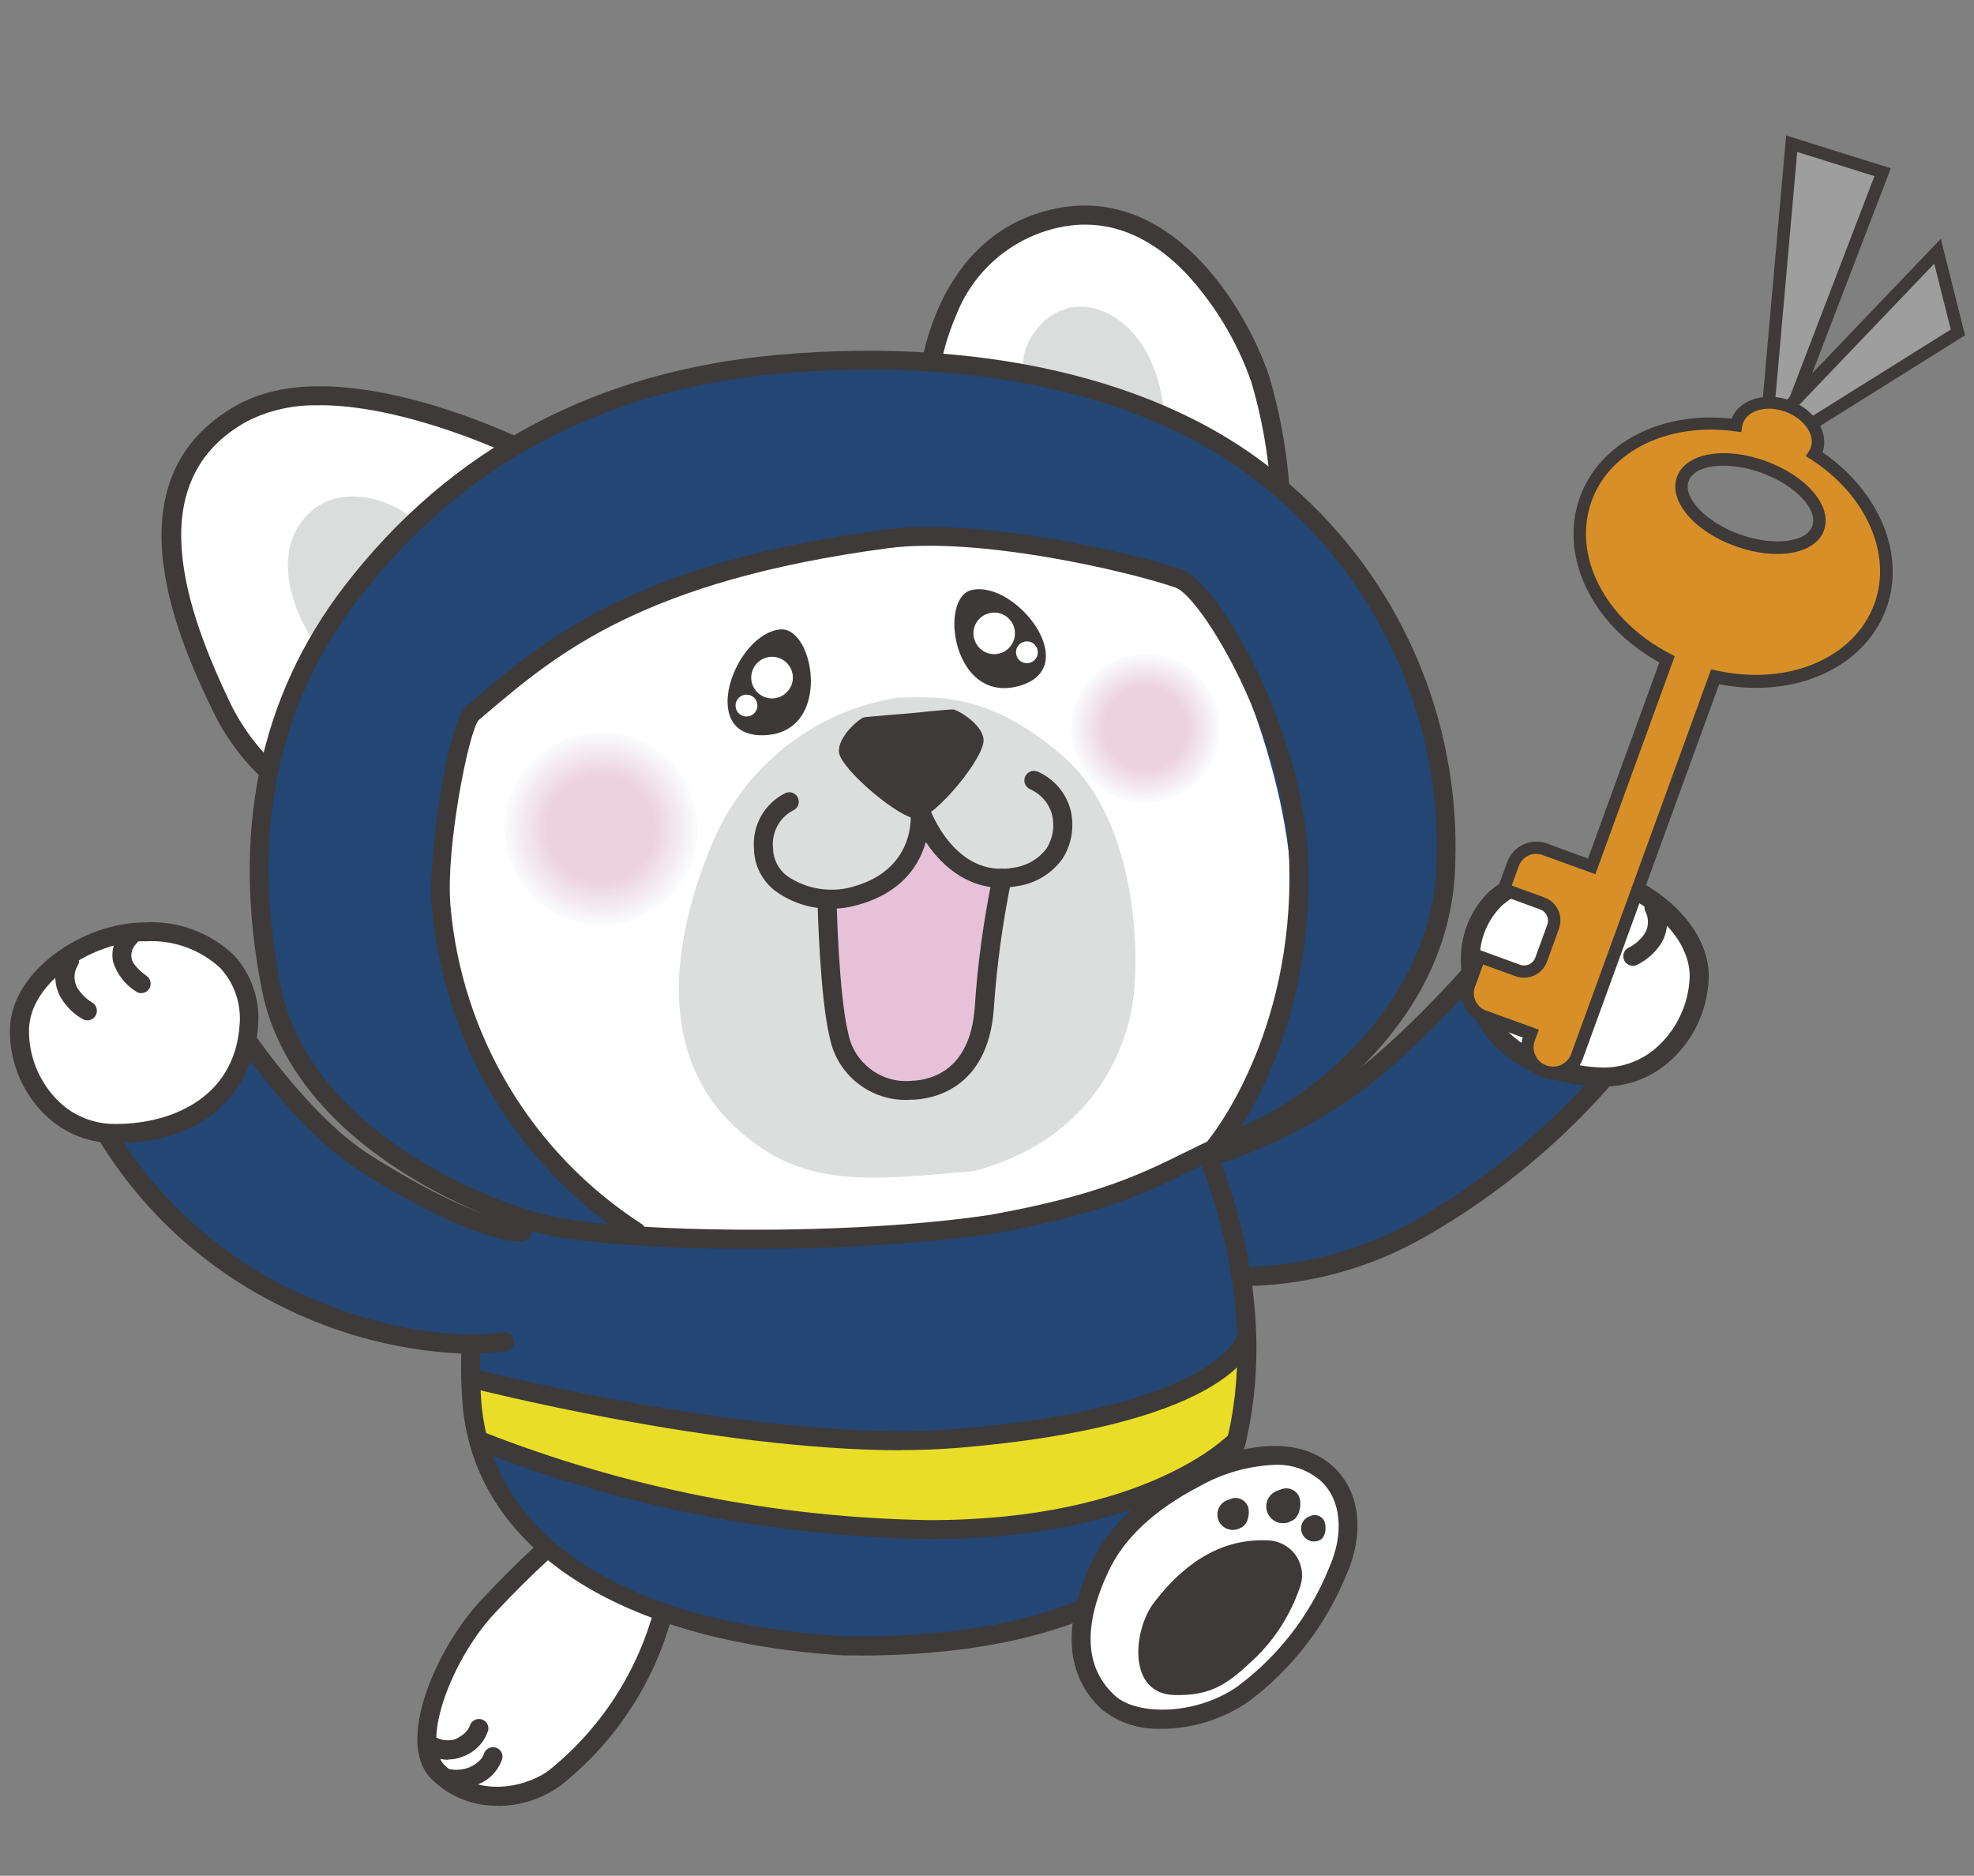
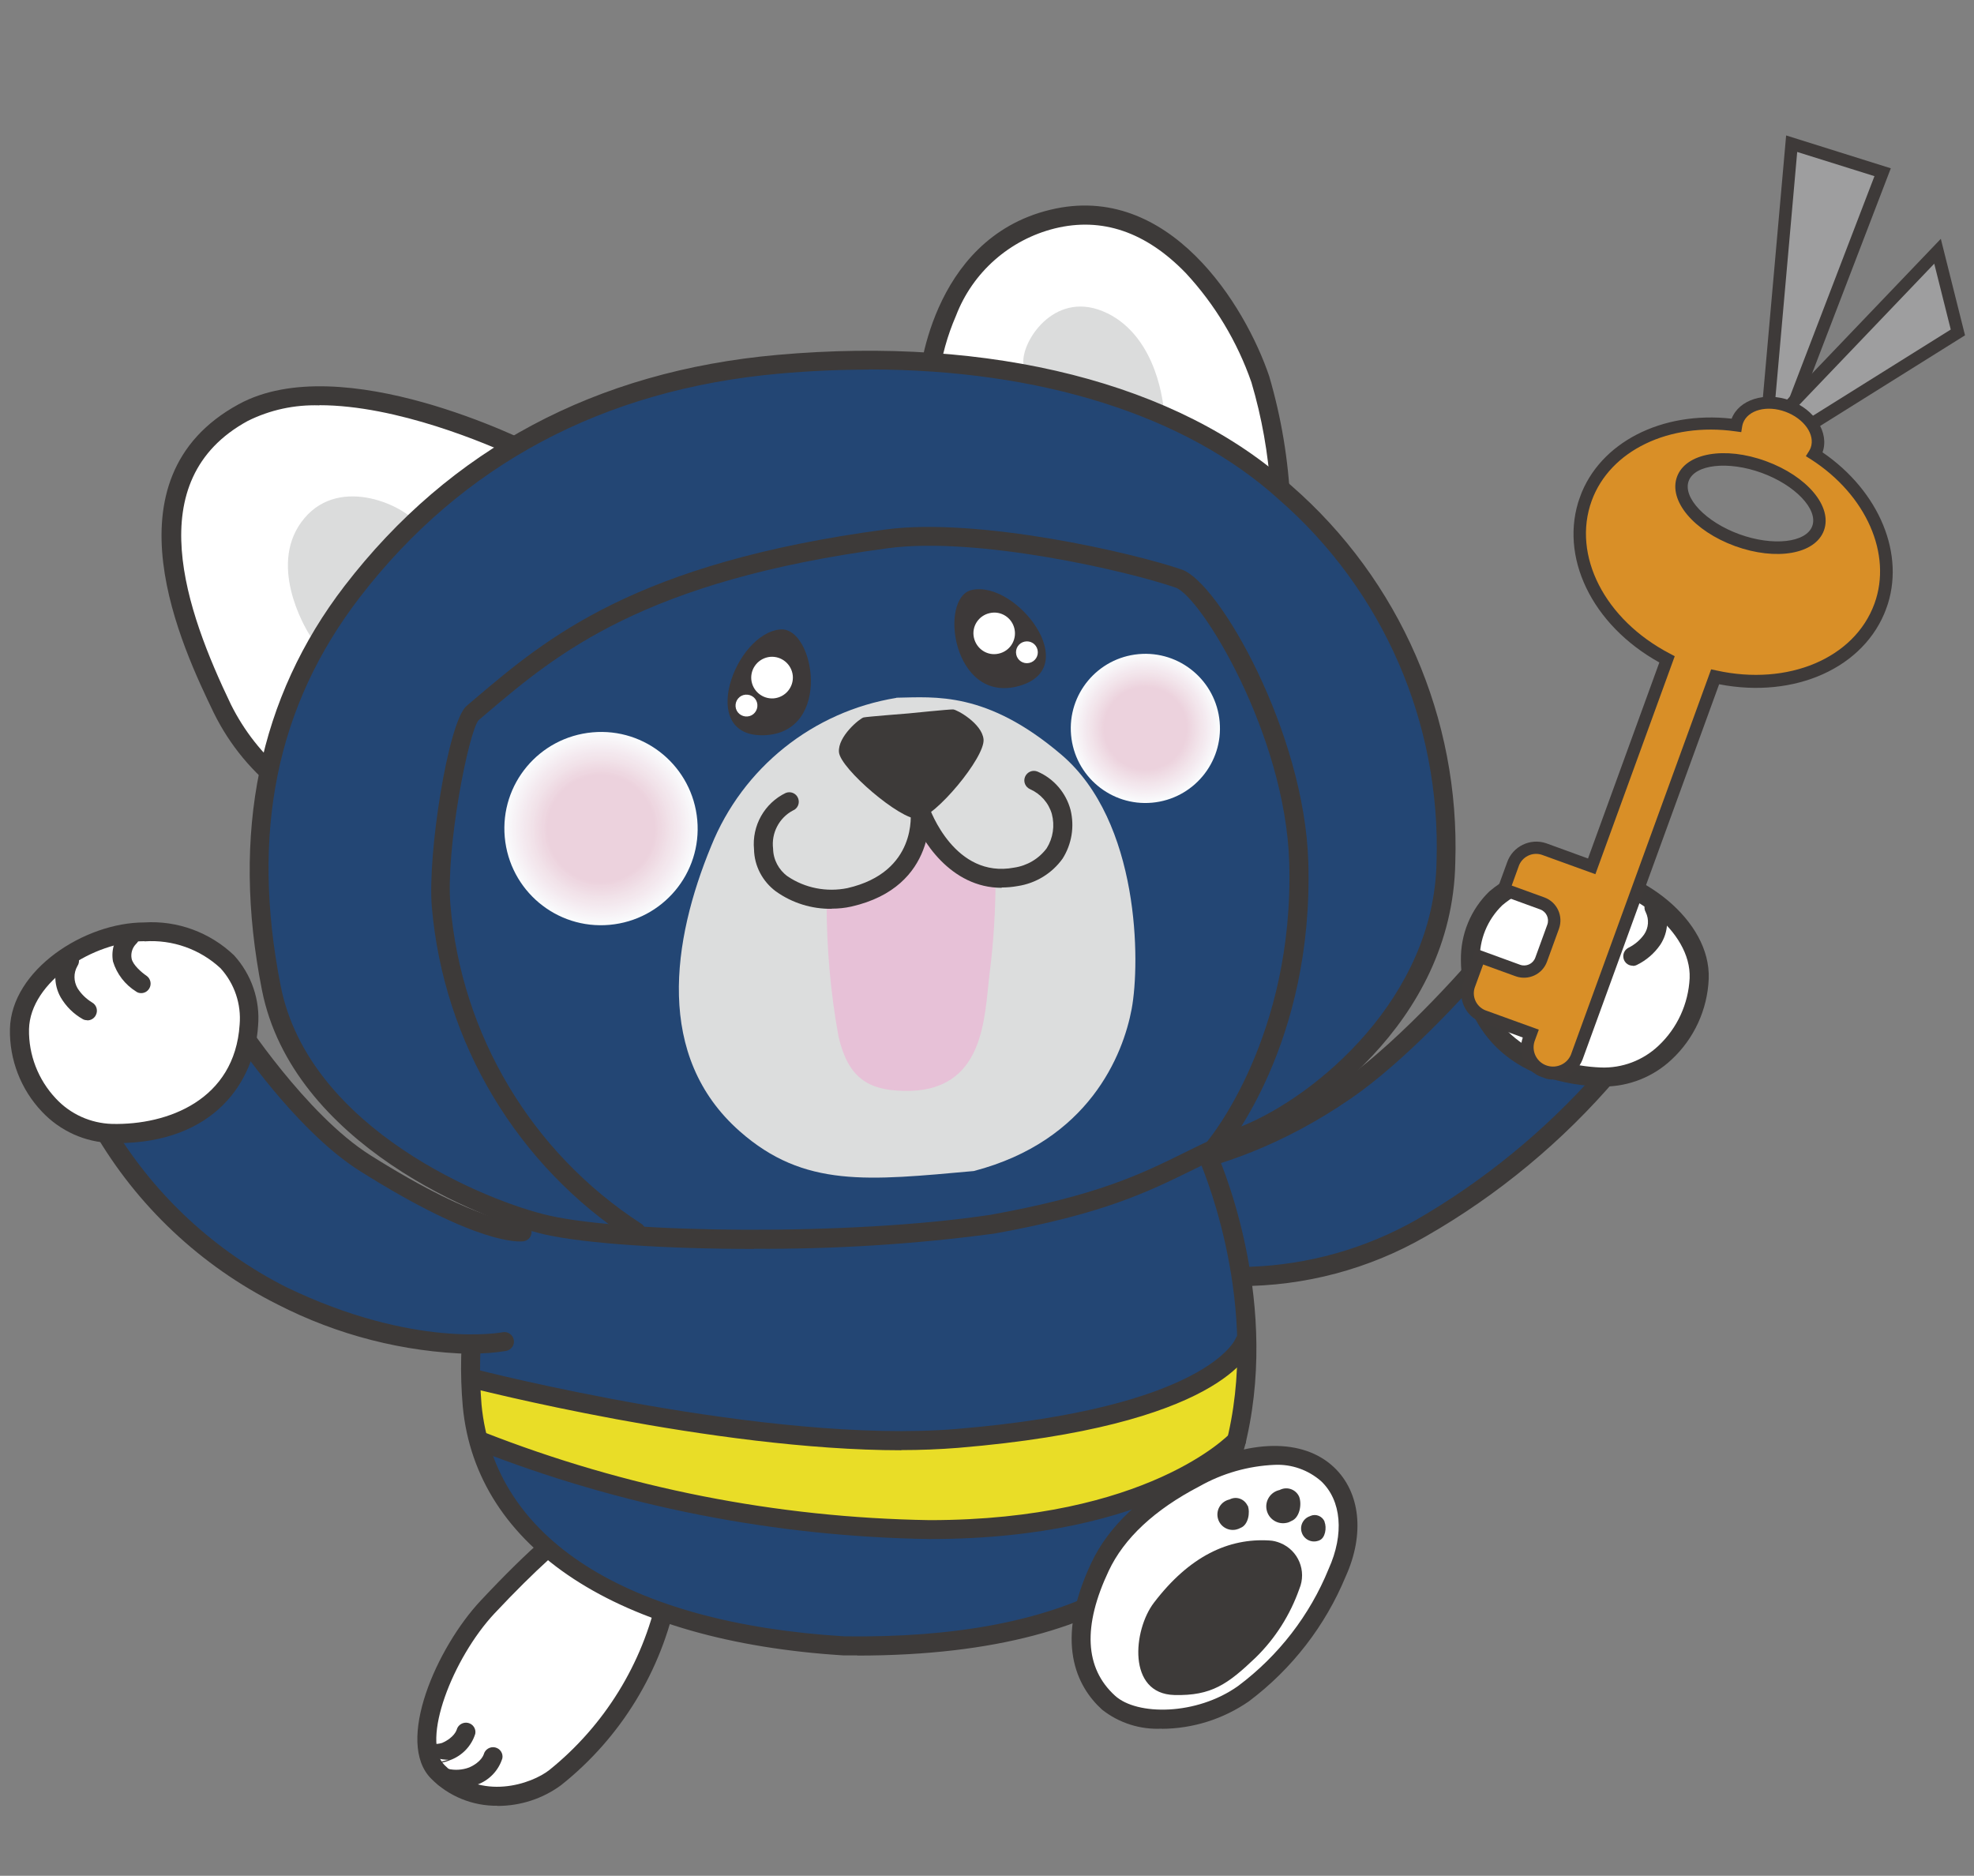
<svg xmlns="http://www.w3.org/2000/svg" id="_グループ_14007" version="1.1" viewBox="0 0 123.15 117.03">
  <rect x="0" y="0" width="123.15" height="117.03" fill="#808080" stroke="none" />
  <defs>
    <style>
      .st0 {
        fill: #3d3939;
      }

      .st1 {
        fill: none;
      }

      .st2 {
        fill: #f5edf2;
      }

      .st3 {
        fill: #f2e4ea;
      }

      .st4 {
        fill: #e7c1d7;
      }

      .st5 {
        fill: #f4ebf0;
      }

      .st6 {
        fill: #3d3a39;
      }

      .st7 {
        fill: #f9f9fb;
      }

      .st8 {
        fill: #f7f2f6;
      }

      .st9 {
        fill: #f4e9ef;
      }

      .st10 {
        fill: #f2e3ea;
      }

      .st11 {
        fill: #f8f5f8;
      }

      .st12 {
        fill: #ecd2dd;
      }

      .st13 {
        fill: #f0dde5;
      }

      .st14 {
        fill: #234674;
      }

      .st15 {
        fill: #fafbfc;
      }

      .st16 {
        fill: #f6f0f4;
      }

      .st17 {
        fill: #9e9e9f;
      }

      .st18 {
        fill: #efdce4;
      }

      .st19 {
        fill: #edd4de;
      }

      .st20 {
        fill: #f3e6ec;
      }

      .st21 {
        fill: #3e3a39;
      }

      .st22 {
        fill: #f6f1f5;
      }

      .st23 {
        fill: #edd6e0;
      }

      .st24 {
        fill: #edd5df;
      }

      .st25 {
        fill: #f9fafc;
      }

      .st26 {
        fill: #eed7e1;
      }

      .st27 {
        clip-path: url(#clippath-1);
      }

      .st28 {
        fill: #dbdcdc;
      }

      .st29 {
        fill: #f7f4f7;
      }

      .st30 {
        fill: #fff;
      }

      .st31 {
        fill: #dcdddd;
      }

      .st32 {
        fill: #f9f8fa;
      }

      .st33 {
        fill: #f4eaf0;
      }

      .st34 {
        fill: #efdae3;
      }

      .st35 {
        fill: #f6eff3;
      }

      .st36 {
        fill: #f1e2e9;
      }

      .st37 {
        fill: #eed9e2;
      }

      .st38 {
        fill: #efdbe4;
      }

      .st39 {
        fill: #f0dee6;
      }

      .st40 {
        fill: #f5ecf1;
      }

      .st41 {
        fill: #f1e1e8;
      }

      .st42 {
        fill: #f1e0e7;
      }

      .st43 {
        fill: #f3e8ee;
      }

      .st44 {
        fill: #f7f3f6;
      }

      .st45 {
        fill: #eed8e1;
      }

      .st46 {
        fill: #f0dfe7;
      }

      .st47 {
        fill: #f5eef3;
      }

      .st48 {
        fill: #ecd3de;
      }

      .st49 {
        fill: #f3e7ed;
      }

      .st50 {
        fill: #d98f27;
      }

      .st51 {
        fill: #f8f7f9;
      }

      .st52 {
        fill: #fafcfd;
      }

      .st53 {
        fill: #f8f6f9;
      }

      .st54 {
        fill: #e9dd27;
      }

      .st55 {
        clip-path: url(#clippath);
      }

      .st56 {
        fill: #f2e5eb;
      }
    </style>
    <clipPath id="clippath">
      <rect class="st1" x=".63" y="12.83" width="105.97" height="99.84" />
    </clipPath>
    <clipPath id="clippath-1">
      <rect class="st1" x="76.23" y="28.51" width="60.73" height="20.33" transform="translate(33.8 125.61) rotate(-70)" />
    </clipPath>
  </defs>
  <g id="_グループ_13994" data-name="グループ_13994">
    <g id="_グループ_9491" data-name="グループ_9491">
      <g class="st55">
        <g id="_グループ_9490" data-name="グループ_9490">
          <path id="_パス_17245" data-name="パス_17245" class="st14" d="M67.97,73.17s7.44.76,15.98-5.11c4.09-2.81,8.76-8.35,8.76-8.35l7.74,7.14c-3.35,3.91-7.34,7.22-11.81,9.78-6.57,3.75-14.55,4.03-21.37.77" />
          <path id="_パス_17246" data-name="パス_17246" class="st6" d="M77.32,80.24c-3.58.02-7.12-.77-10.35-2.31-.28-.16-.38-.53-.22-.81.16-.27.5-.37.78-.23,6.65,3.13,14.4,2.84,20.8-.77,4.23-2.44,8.04-5.56,11.28-9.22l-6.87-6.34c-1.23,1.41-5.02,5.61-8.47,7.98-8.62,5.93-16.06,5.25-16.37,5.21-.33-.03-.56-.32-.53-.65.03-.33.32-.56.65-.53h0c.07,0,7.34.66,15.58-5.01,3.97-2.73,8.59-8.19,8.64-8.24.1-.12.25-.2.42-.21.16,0,.32.05.44.16l7.74,7.14c.23.21.26.56.06.81-3.39,3.98-7.44,7.34-11.97,9.93-3.53,2.03-7.53,3.09-11.61,3.09" />
          <path id="_パス_17247" data-name="パス_17247" class="st30" d="M98.6,54.51c3.6.22,7.53,3.3,7.4,6.54s-2.72,6.28-6.15,6.14c-4.02-.16-8.11-2.36-8.12-7.27,0-2.82,1.97-5.71,6.87-5.41" />
          <path id="_パス_17248" data-name="パス_17248" class="st6" d="M100.07,67.79c-.08,0-.16,0-.24,0-6.41-.26-8.68-4.4-8.69-7.87-.03-1.62.61-3.18,1.78-4.31,1.59-1.34,3.66-1.95,5.72-1.7,3.72.23,8.1,3.48,7.96,7.16-.08,1.92-.91,3.73-2.32,5.04-1.14,1.07-2.64,1.67-4.21,1.68M97.91,55.08c-1.52-.09-3.02.41-4.19,1.4-.93.9-1.44,2.15-1.4,3.44,0,4.7,4.07,6.54,7.55,6.68,1.33.05,2.63-.44,3.6-1.36,1.17-1.1,1.86-2.61,1.94-4.21.12-2.96-3.67-5.73-6.84-5.93-.22-.01-.44-.02-.65-.02" />
          <path id="_パス_17249" data-name="パス_17249" class="st30" d="M99.5,54.88c.37.4.51.95.37,1.48-.18.77-1.27,1.39-1.27,1.39" />
          <path id="_パス_17250" data-name="パス_17250" class="st6" d="M98.61,58.35c-.33,0-.59-.27-.59-.59,0-.21.11-.41.3-.52.28-.16.89-.62.98-1.01.09-.32,0-.67-.21-.92-.23-.23-.23-.6,0-.83.22-.23.59-.24.83-.02.52.54.73,1.31.54,2.04-.29.76-.84,1.39-1.55,1.77-.09.05-.19.08-.29.08" />
          <path id="_パス_17251" data-name="パス_17251" class="st30" d="M103.17,56.61c.34.64.3,1.41-.11,2.01-.31.44-.72.8-1.21,1.04" />
          <path id="_パス_17252" data-name="パス_17252" class="st6" d="M101.86,60.25c-.33,0-.59-.26-.59-.59,0-.23.13-.44.34-.54.38-.19.71-.47.96-.82.28-.41.32-.94.1-1.39-.16-.28-.07-.64.21-.81.28-.17.64-.08.81.2.46.83.41,1.85-.11,2.64-.37.54-.87.97-1.46,1.26-.08.04-.16.06-.25.06" />
          <path id="_パス_17253" data-name="パス_17253" class="st30" d="M34.65,110.9c-1.48,1.18-4.91,2.06-7.33-.35-1.87-1.87.37-7.37,3.1-10.29s6.92-6.99,8.61-6.33,2.6,5.56,2.6,5.56c-.93,4.5-3.4,8.54-7,11.41" />
          <path id="_パス_17254" data-name="パス_17254" class="st6" d="M31.04,112.66c-1.55.02-3.05-.59-4.14-1.69-2.27-2.27.35-8.19,3.09-11.11,6.2-6.62,8.26-6.87,9.26-6.48,1.91.73,2.81,5.13,2.97,6,.01.06.01.13,0,.2-.94,4.66-3.49,8.83-7.21,11.79h0c-1.15.85-2.54,1.3-3.97,1.3M38.63,94.45c-.6,0-2.53.62-7.78,6.21-2.6,2.78-4.62,7.96-3.12,9.46,2.29,2.29,5.45,1.17,6.54.31,3.44-2.77,5.82-6.63,6.76-10.94-.37-1.9-1.28-4.65-2.21-5.01-.06-.02-.13-.03-.19-.03M34.64,110.9h0Z" />
          <path id="_パス_17255" data-name="パス_17255" class="st6" d="M28.5,111.6c-.31,0-.61-.04-.91-.12-.32-.07-.52-.39-.44-.71.07-.32.39-.52.71-.44.02,0,.05.01.07.02.44.11.91.08,1.34-.08.77-.34.9-.8.91-.82.08-.31.4-.5.71-.43.31.07.51.37.45.68-.24.77-.83,1.38-1.59,1.65-.39.17-.81.25-1.24.25" />
-           <path id="_パス_17256" data-name="パス_17256" class="st6" d="M27.98,109.79c-.48,0-.96-.13-1.38-.36-.29-.16-.39-.52-.23-.81s.52-.39.81-.23c0,0,.01,0,.02,0,.36.2.79.24,1.19.12.77-.34.9-.8.91-.82.08-.31.4-.5.71-.43.31.07.51.37.45.68-.24.77-.83,1.38-1.59,1.65-.28.12-.58.18-.89.18" />
+           <path id="_パス_17256" data-name="パス_17256" class="st6" d="M27.98,109.79c-.48,0-.96-.13-1.38-.36-.29-.16-.39-.52-.23-.81c0,0,.01,0,.02,0,.36.2.79.24,1.19.12.77-.34.9-.8.91-.82.08-.31.4-.5.71-.43.31.07.51.37.45.68-.24.77-.83,1.38-1.59,1.65-.28.12-.58.18-.89.18" />
          <path id="_パス_17257" data-name="パス_17257" class="st14" d="M31.3,75.75s-2.45,4.4-1.85,11.94c.65,8.08,8.52,14.1,23.19,15,15.39.2,22.82-5.23,24.58-13.14,2.01-8.99-1.92-17.54-1.92-17.54" />
          <path id="_パス_17258" data-name="パス_17258" class="st30" d="M33.16,28.34s-11.74-5.99-17.98-2.6c-7.63,4.16-3.71,13.47-1.3,18.48.94,1.91,2.32,3.58,4.02,4.87l15.26-20.75Z" />
          <path id="_パス_17259" data-name="パス_17259" class="st6" d="M17.9,49.68c-.12,0-.24-.04-.34-.11-1.79-1.34-3.23-3.08-4.22-5.09-1.92-3.99-7.02-14.59,1.55-19.26,6.44-3.51,18.04,2.33,18.53,2.58.29.15.41.51.26.8-.01.03-.03.05-.05.08l-15.25,20.75c-.11.15-.29.24-.48.24M19.93,25.29c-1.55-.05-3.08.28-4.47.97-6.79,3.7-3.85,11.87-1.05,17.7.82,1.64,1.96,3.1,3.37,4.27l14.47-19.68c-1.86-.86-7.48-3.27-12.33-3.27" />
          <path id="_パス_17260" data-name="パス_17260" class="st28" d="M19,32.32c-2.35,2.77-.03,6.76.34,7.33,1,1.53,2.59-.06,5.03-1.61s2.55-4.08,1.75-5.27-4.85-3.13-7.12-.45" />
          <path id="_パス_17261" data-name="パス_17261" class="st30" d="M57.91,23.99s.51-8.56,7.75-10.32,11.72,6.29,12.97,9.99c.73,2.53,1.17,5.14,1.29,7.78l-22.01-7.44Z" />
          <path id="_パス_17262" data-name="パス_17262" class="st6" d="M79.92,32.03c-.06,0-.13-.01-.19-.03l-22.01-7.45c-.25-.08-.42-.33-.41-.6,0-.09.62-9.02,8.2-10.86,7.43-1.81,12.19,6,13.67,10.38.76,2.59,1.2,5.25,1.32,7.94.01.33-.24.6-.57.62,0,0-.02,0-.02,0M58.55,23.58l20.72,7.01c-.15-2.28-.55-4.55-1.2-6.74-.88-2.53-2.28-4.86-4.1-6.82-2.48-2.56-5.22-3.5-8.16-2.78-2.82.7-5.13,2.73-6.17,5.45-.54,1.24-.9,2.55-1.08,3.89" />
          <path id="_パス_17263" data-name="パス_17263" class="st28" d="M69.08,19.54c3.12,1.54,3.53,5.7,3.55,6.39.06,1.83-1.44-.2-4.33-.06s-4.43-1.87-4.46-3.3,2.08-4.57,5.23-3.03" />
          <path id="_パス_17264" data-name="パス_17264" class="st14" d="M56.49,77.58c-7.8.69-15.66.22-23.33-1.4-4.22-.95-13.99-5.4-15.81-14.58-1.81-9.18-.2-18.83,6.13-26.07,6.88-7.87,14.5-11.87,25.51-12.85,11.02-.98,24.26,1.37,32.26,8.62,6.72,6.1,9.78,14.95,9.25,24.29-.45,7.73-10.57,14.65-15.46,16.41-5.52,1.98-9.3,4.74-18.54,5.57" />
-           <path id="_パス_17265" data-name="パス_17265" class="st30" d="M40.68,77.49s-12.6-6.89-13.04-19.77c-.32-9.36,1.82-12.68,2.37-13.6,1-1.68,13.1-9.13,23.1-10.17,6.89-.74,13.86,0,20.44,2.16,2.08.72,6.79,11.45,7.02,19.28.33,11.24-4.74,16.14-4.74,16.14,0,0-6.67,4.14-18.43,5.46-11.75,1.32-16.73.49-16.73.49" />
          <path id="_パス_17266" data-name="パス_17266" class="st6" d="M39.71,77.46c-.1,0-.2-.03-.29-.08-7.15-4.64-11.75-12.31-12.48-20.8-.28-3.27,1.02-11.57,2.17-12.54l.54-.46c4.45-3.77,9.99-8.47,25.63-10.55,5.79-.76,15.42,1.46,18.46,2.51,2.32.81,7.64,10.15,7.88,18.24.34,11.34-5.11,17.86-5.34,18.13-.22.24-.59.26-.84.04-.23-.21-.26-.57-.07-.81.05-.06,5.38-6.47,5.06-17.33-.24-8-5.51-16.6-7.09-17.15-2.97-1.03-12.33-3.2-17.92-2.46-15.29,2.03-20.69,6.6-25.02,10.27l-.54.46c-.62.71-2.06,7.97-1.76,11.53.68,8.1,5.06,15.44,11.88,19.87.28.16.39.52.22.81-.11.19-.3.3-.52.3" />
          <path id="_パス_17267" data-name="パス_17267" class="st6" d="M47.04,77.92c-5.49,0-10.5-.33-13.04-.9-3.97-.9-15.76-5.64-17.66-15.26-1.93-9.77-.19-18.25,5.16-25.21,6.58-8.55,15.67-13.4,27.01-14.41,13.34-1.19,25.02,1.78,32.04,8.15,6.78,5.9,10.54,14.54,10.24,23.52-.18,10.18-9.32,16.11-12.83,17.54-1.32.54-2.41,1.08-3.47,1.6-2.91,1.43-5.66,2.79-12.5,4.02h-.02c-4.95.66-9.94.97-14.94.94M54.21,23.06c-1.82,0-3.69.08-5.59.25-10.99.98-19.8,5.67-26.17,13.95-5.21,6.77-6.82,14.7-4.94,24.25,1.78,9,12.98,13.48,16.76,14.33,4.79,1.09,18.71,1.28,27.53-.05,6.67-1.21,9.35-2.52,12.18-3.92,1.08-.53,2.19-1.08,3.55-1.63,4.59-1.87,11.94-8,12.09-16.47.28-8.64-3.33-16.95-9.85-22.62-5.78-5.25-14.9-8.1-25.55-8.1M61.89,76.4h0Z" />
          <path id="_パス_17268" data-name="パス_17268" class="st52" d="M76.09,45.03c-.23-2.56-2.49-4.45-5.05-4.22-2.56.23-4.45,2.49-4.22,5.05.23,2.56,2.49,4.45,5.05,4.22h0c2.56-.23,4.45-2.49,4.22-5.05" />
          <path id="_パス_17269" data-name="パス_17269" class="st15" d="M76.04,45.03c-.23-2.53-2.46-4.4-4.99-4.18s-4.4,2.46-4.18,4.99c.23,2.53,2.46,4.4,4.99,4.18,2.53-.23,4.4-2.46,4.18-4.99,0,0,0,0,0,0" />
          <path id="_パス_17270" data-name="パス_17270" class="st25" d="M75.99,45.04c-.22-2.51-2.44-4.36-4.94-4.13-2.51.22-4.36,2.44-4.13,4.94.22,2.51,2.44,4.36,4.94,4.13,2.51-.22,4.36-2.44,4.13-4.94,0,0,0,0,0,0" />
          <path id="_パス_17271" data-name="パス_17271" class="st7" d="M75.95,45.04c-.22-2.48-2.41-4.31-4.89-4.09-2.48.22-4.31,2.41-4.09,4.89.22,2.48,2.41,4.31,4.89,4.09,0,0,0,0,0,0,2.48-.22,4.31-2.41,4.09-4.89" />
          <path id="_パス_17272" data-name="パス_17272" class="st32" d="M75.9,45.05c-.22-2.45-2.38-4.27-4.84-4.05-2.45.22-4.27,2.38-4.05,4.84.22,2.45,2.38,4.27,4.84,4.05,0,0,0,0,0,0,2.45-.22,4.26-2.38,4.05-4.84" />
          <path id="_パス_17273" data-name="パス_17273" class="st51" d="M75.85,45.05c-.22-2.43-2.36-4.22-4.79-4-2.43.22-4.22,2.36-4,4.79.22,2.43,2.36,4.22,4.78,4,2.43-.22,4.22-2.36,4-4.79h0" />
          <path id="_パス_17274" data-name="パス_17274" class="st53" d="M75.8,45.05c-.21-2.4-2.33-4.17-4.73-3.96-2.4.21-4.17,2.33-3.96,4.73.21,2.4,2.33,4.17,4.73,3.96,0,0,0,0,0,0,2.4-.21,4.17-2.33,3.96-4.73,0,0,0,0,0,0" />
          <path id="_パス_17275" data-name="パス_17275" class="st11" d="M75.76,45.06c-.21-2.37-2.31-4.13-4.68-3.91-2.37.21-4.13,2.31-3.91,4.68.21,2.37,2.31,4.13,4.68,3.92,2.37-.21,4.13-2.31,3.92-4.68" />
          <path id="_パス_17276" data-name="パス_17276" class="st29" d="M75.71,45.06c-.21-2.35-2.28-4.08-4.63-3.87s-4.08,2.28-3.87,4.63c.21,2.35,2.28,4.08,4.63,3.87,2.35-.21,4.08-2.28,3.87-4.63,0,0,0,0,0,0" />
          <path id="_パス_17277" data-name="パス_17277" class="st44" d="M75.66,45.07c-.21-2.32-2.26-4.03-4.58-3.83-2.32.21-4.03,2.26-3.83,4.58.21,2.32,2.26,4.03,4.57,3.83,2.32-.21,4.03-2.25,3.83-4.58h0" />
          <path id="_パス_17278" data-name="パス_17278" class="st8" d="M75.61,45.07c-.2-2.29-2.23-3.99-4.52-3.79-2.29.2-3.99,2.23-3.79,4.52.2,2.29,2.23,3.99,4.52,3.79,0,0,0,0,0,0,2.29-.2,3.99-2.23,3.79-4.52" />
          <path id="_パス_17279" data-name="パス_17279" class="st22" d="M75.56,45.08c-.2-2.27-2.2-3.94-4.47-3.74-2.27.2-3.94,2.2-3.74,4.47.2,2.27,2.2,3.94,4.47,3.74,0,0,0,0,0,0,2.27-.2,3.94-2.2,3.74-4.47h0" />
          <path id="_パス_17280" data-name="パス_17280" class="st16" d="M75.52,45.08c-.2-2.24-2.18-3.9-4.42-3.7-2.24.2-3.9,2.18-3.7,4.42.2,2.24,2.18,3.9,4.42,3.7,0,0,0,0,0,0,2.24-.2,3.9-2.18,3.7-4.42,0,0,0,0,0,0" />
          <path id="_パス_17281" data-name="パス_17281" class="st35" d="M75.47,45.08c-.2-2.22-2.15-3.85-4.37-3.65-2.22.2-3.85,2.15-3.65,4.37.2,2.22,2.15,3.85,4.37,3.65,0,0,0,0,0,0,2.21-.2,3.85-2.15,3.65-4.37" />
          <path id="_パス_17282" data-name="パス_17282" class="st47" d="M75.42,45.09c-.2-2.19-2.13-3.81-4.32-3.61s-3.81,2.13-3.61,4.32c.2,2.19,2.13,3.8,4.32,3.61,2.19-.19,3.81-2.13,3.61-4.32,0,0,0,0,0,0" />
          <path id="_パス_17283" data-name="パス_17283" class="st2" d="M75.37,45.09c-.19-2.16-2.1-3.76-4.26-3.57-2.16.19-3.76,2.1-3.57,4.26.19,2.16,2.1,3.76,4.26,3.57,2.16-.19,3.76-2.1,3.57-4.26,0,0,0,0,0,0" />
          <path id="_パス_17284" data-name="パス_17284" class="st40" d="M75.33,45.1c-.19-2.14-2.08-3.71-4.21-3.52-2.14.19-3.71,2.08-3.52,4.21.19,2.14,2.08,3.71,4.21,3.52,2.14-.19,3.71-2.08,3.52-4.21,0,0,0,0,0,0" />
          <path id="_パス_17285" data-name="パス_17285" class="st5" d="M75.28,45.1c-.19-2.11-2.05-3.67-4.16-3.48-2.11.19-3.67,2.05-3.48,4.16.19,2.11,2.05,3.67,4.16,3.48,2.11-.19,3.67-2.05,3.48-4.16,0,0,0,0,0,0" />
          <path id="_パス_17286" data-name="パス_17286" class="st33" d="M75.23,45.11c-.19-2.08-2.02-3.62-4.11-3.44-2.08.19-3.62,2.02-3.44,4.11s2.02,3.62,4.11,3.44c0,0,0,0,0,0,2.08-.19,3.62-2.02,3.44-4.11,0,0,0,0,0,0" />
          <path id="_パス_17287" data-name="パス_17287" class="st9" d="M75.18,45.11c-.18-2.06-2-3.58-4.06-3.39s-3.58,2-3.39,4.06c.18,2.06,2,3.58,4.06,3.39,2.06-.18,3.58-2,3.39-4.06" />
          <path id="_パス_17288" data-name="パス_17288" class="st43" d="M75.13,45.11c-.18-2.03-1.97-3.53-4-3.35s-3.53,1.97-3.35,4c.18,2.03,1.97,3.53,4,3.35,2.03-.18,3.53-1.97,3.35-4" />
          <path id="_パス_17289" data-name="パス_17289" class="st49" d="M75.09,45.12c-.18-2-1.95-3.48-3.95-3.31-2,.18-3.48,1.95-3.31,3.95.18,2,1.95,3.48,3.95,3.31,2-.18,3.48-1.95,3.31-3.95,0,0,0,0,0,0" />
          <path id="_パス_17290" data-name="パス_17290" class="st49" d="M75.04,45.12c-.18-1.98-1.92-3.44-3.9-3.26-1.98.18-3.44,1.92-3.26,3.9s1.92,3.44,3.9,3.26,3.44-1.92,3.26-3.9h0" />
          <path id="_パス_17291" data-name="パス_17291" class="st20" d="M74.99,45.13c-.17-1.95-1.9-3.39-3.85-3.22-1.95.17-3.39,1.9-3.22,3.85.17,1.95,1.9,3.39,3.85,3.22,1.95-.17,3.39-1.9,3.22-3.85,0,0,0,0,0,0" />
          <path id="_パス_17292" data-name="パス_17292" class="st56" d="M74.94,45.13c-.17-1.93-1.87-3.35-3.8-3.18-1.93.17-3.35,1.87-3.18,3.8.17,1.93,1.87,3.35,3.8,3.18h0c1.92-.17,3.35-1.87,3.18-3.79h0" />
          <path id="_パス_17293" data-name="パス_17293" class="st3" d="M74.89,45.13c-.17-1.9-1.85-3.3-3.74-3.13-1.9.17-3.3,1.85-3.13,3.74.17,1.9,1.85,3.3,3.74,3.13,1.9-.17,3.3-1.85,3.13-3.74" />
          <path id="_パス_17294" data-name="パス_17294" class="st10" d="M74.85,45.14c-.16-1.87-1.81-3.26-3.69-3.1-1.87.16-3.26,1.81-3.1,3.69.16,1.87,1.81,3.26,3.69,3.1,0,0,0,0,0,0,1.87-.17,3.25-1.82,3.09-3.69" />
          <path id="_パス_17295" data-name="パス_17295" class="st36" d="M74.8,45.14c-.16-1.85-1.79-3.21-3.64-3.04-1.85.16-3.21,1.79-3.04,3.64.16,1.85,1.79,3.21,3.64,3.04,1.85-.16,3.21-1.79,3.04-3.64,0,0,0,0,0,0" />
          <path id="_パス_17296" data-name="パス_17296" class="st41" d="M74.75,45.15c-.16-1.82-1.77-3.16-3.59-3s-3.16,1.77-3,3.59c.16,1.82,1.77,3.16,3.59,3,1.82-.16,3.16-1.77,3-3.59h0" />
          <path id="_パス_17297" data-name="パス_17297" class="st42" d="M74.7,45.15c-.16-1.79-1.74-3.12-3.54-2.96-1.79.16-3.12,1.74-2.96,3.54s1.74,3.12,3.54,2.96c0,0,0,0,0,0,1.79-.16,3.12-1.74,2.96-3.53,0,0,0,0,0,0" />
          <path id="_パス_17298" data-name="パス_17298" class="st46" d="M74.66,45.16c-.16-1.77-1.72-3.07-3.48-2.91-1.77.16-3.07,1.72-2.91,3.48s1.72,3.07,3.48,2.91c0,0,0,0,0,0,1.77-.16,3.07-1.72,2.91-3.48,0,0,0,0,0,0" />
          <path id="_パス_17299" data-name="パス_17299" class="st39" d="M74.61,45.16c-.15-1.74-1.69-3.03-3.43-2.87-1.74.15-3.03,1.69-2.87,3.43.15,1.74,1.69,3.03,3.43,2.87,0,0,0,0,0,0,1.74-.16,3.02-1.69,2.87-3.43" />
          <path id="_パス_17300" data-name="パス_17300" class="st13" d="M74.56,45.16c-.15-1.71-1.67-2.98-3.38-2.83-1.71.15-2.98,1.67-2.83,3.38.15,1.71,1.67,2.98,3.38,2.83,1.71-.15,2.98-1.67,2.83-3.38,0,0,0,0,0,0" />
          <path id="_パス_17301" data-name="パス_17301" class="st18" d="M74.51,45.17c-.15-1.69-1.64-2.93-3.33-2.78-1.69.15-2.93,1.64-2.78,3.33s1.64,2.93,3.33,2.78c0,0,0,0,0,0,1.69-.15,2.93-1.64,2.78-3.33,0,0,0,0,0,0" />
          <path id="_パス_17302" data-name="パス_17302" class="st38" d="M74.46,45.17c-.15-1.66-1.61-2.89-3.27-2.74-1.66.15-2.89,1.61-2.74,3.27s1.61,2.89,3.27,2.74c0,0,0,0,0,0,1.66-.15,2.89-1.61,2.74-3.27" />
          <path id="_パス_17303" data-name="パス_17303" class="st34" d="M74.42,45.18c-.15-1.63-1.59-2.84-3.22-2.7-1.63.15-2.84,1.59-2.7,3.22s1.59,2.84,3.22,2.7c0,0,0,0,0,0,1.63-.15,2.84-1.59,2.7-3.22" />
          <path id="_パス_17304" data-name="パス_17304" class="st37" d="M74.37,45.18c-.14-1.61-1.56-2.79-3.17-2.65-1.61.14-2.79,1.56-2.65,3.17.14,1.6,1.56,2.79,3.16,2.65,1.61-.14,2.79-1.56,2.65-3.17,0,0,0,0,0,0" />
          <path id="_パス_17305" data-name="パス_17305" class="st45" d="M74.32,45.19c-.14-1.58-1.54-2.75-3.12-2.61-1.58.14-2.75,1.54-2.61,3.12.14,1.58,1.54,2.75,3.12,2.61,0,0,0,0,0,0,1.58-.14,2.75-1.54,2.61-3.12" />
          <path id="_パス_17306" data-name="パス_17306" class="st26" d="M74.27,45.19c-.14-1.56-1.51-2.7-3.07-2.56-1.56.14-2.7,1.51-2.56,3.07.14,1.55,1.51,2.7,3.07,2.56,1.56-.14,2.7-1.51,2.57-3.07,0,0,0,0,0,0" />
          <path id="_パス_17307" data-name="パス_17307" class="st23" d="M74.23,45.2c-.14-1.53-1.49-2.66-3.02-2.52-1.53.14-2.66,1.49-2.52,3.02.14,1.53,1.49,2.66,3.02,2.52,1.53-.14,2.66-1.49,2.52-3.02,0,0,0,0,0,0" />
          <path id="_パス_17308" data-name="パス_17308" class="st24" d="M74.18,45.2c-.14-1.5-1.46-2.61-2.96-2.48s-2.61,1.46-2.48,2.96c.13,1.5,1.46,2.61,2.96,2.48,1.5-.13,2.61-1.46,2.48-2.96" />
          <path id="_パス_17309" data-name="パス_17309" class="st19" d="M74.13,45.2c-.13-1.48-1.43-2.57-2.91-2.44-1.48.13-2.57,1.43-2.44,2.91.13,1.48,1.43,2.57,2.91,2.44,0,0,0,0,0,0,1.48-.13,2.56-1.43,2.43-2.91" />
          <path id="_パス_17310" data-name="パス_17310" class="st48" d="M74.08,45.21c-.13-1.45-1.41-2.52-2.86-2.39-1.45.13-2.52,1.41-2.39,2.86.13,1.45,1.41,2.52,2.86,2.39,0,0,0,0,0,0,1.45-.13,2.52-1.41,2.39-2.86" />
          <path id="_パス_17311" data-name="パス_17311" class="st12" d="M74.03,45.21c-.13-1.42-1.38-2.47-2.81-2.35-1.42.13-2.47,1.38-2.35,2.81.13,1.42,1.38,2.47,2.81,2.35,0,0,0,0,0,0,1.42-.13,2.47-1.38,2.35-2.81" />
          <path id="_パス_17312" data-name="パス_17312" class="st52" d="M43.5,51.16c-.3-3.32-3.22-5.77-6.54-5.47-3.32.3-5.77,3.22-5.47,6.54.3,3.32,3.22,5.77,6.54,5.47,0,0,0,0,0,0,3.32-.3,5.77-3.22,5.47-6.54,0,0,0,0,0,0" />
          <path id="_パス_17313" data-name="パス_17313" class="st15" d="M43.44,51.17c-.29-3.28-3.19-5.71-6.47-5.41-3.28.29-5.71,3.19-5.41,6.47.29,3.28,3.19,5.71,6.47,5.41,3.28-.29,5.71-3.19,5.42-6.47" />
          <path id="_パス_17314" data-name="パス_17314" class="st25" d="M43.37,51.17c-.29-3.25-3.16-5.65-6.41-5.36-3.25.29-5.65,3.16-5.36,6.41.29,3.25,3.16,5.65,6.41,5.36,3.25-.29,5.65-3.16,5.36-6.41h0" />
          <path id="_パス_17315" data-name="パス_17315" class="st7" d="M43.31,51.18c-.29-3.21-3.13-5.58-6.34-5.3-3.21.29-5.58,3.13-5.3,6.34.29,3.21,3.12,5.58,6.33,5.3,3.21-.28,5.59-3.12,5.3-6.33,0,0,0,0,0,0" />
          <path id="_パス_17316" data-name="パス_17316" class="st32" d="M43.25,51.18c-.28-3.18-3.09-5.53-6.27-5.25s-5.53,3.09-5.25,6.27c.28,3.18,3.09,5.53,6.27,5.25,3.18-.28,5.53-3.09,5.25-6.27" />
          <path id="_パス_17317" data-name="パス_17317" class="st51" d="M43.19,51.19c-.28-3.15-3.06-5.47-6.2-5.19-3.15.28-5.47,3.06-5.19,6.2.28,3.15,3.06,5.47,6.2,5.19,3.15-.28,5.47-3.06,5.19-6.2h0" />
          <path id="_パス_17318" data-name="パス_17318" class="st53" d="M43.13,51.19c-.28-3.11-3.02-5.41-6.14-5.13-3.11.28-5.41,3.02-5.13,6.14.28,3.11,3.02,5.41,6.14,5.13h0c3.11-.28,5.41-3.02,5.13-6.14" />
          <path id="_パス_17319" data-name="パス_17319" class="st11" d="M43.06,51.2c-.27-3.08-2.99-5.35-6.07-5.08-3.08.27-5.35,2.99-5.08,6.07.27,3.08,2.99,5.35,6.07,5.08,0,0,0,0,0,0,3.08-.27,5.35-2.99,5.08-6.07" />
          <path id="_パス_17320" data-name="パス_17320" class="st29" d="M43,51.2c-.27-3.04-2.96-5.29-6-5.02-3.04.27-5.29,2.96-5.02,6,.27,3.04,2.96,5.29,6,5.02,3.04-.27,5.29-2.96,5.02-6,0,0,0,0,0,0" />
          <path id="_パス_17321" data-name="パス_17321" class="st44" d="M42.94,51.21c-.27-3.01-2.93-5.23-5.94-4.96-3.01.27-5.23,2.93-4.96,5.94.27,3.01,2.93,5.23,5.93,4.96,3.01-.27,5.23-2.92,4.96-5.93" />
          <path id="_パス_17322" data-name="パス_17322" class="st8" d="M42.88,51.22c-.26-2.98-2.89-5.17-5.87-4.91-2.98.26-5.17,2.89-4.91,5.87.26,2.98,2.89,5.17,5.87,4.91,0,0,0,0,0,0,2.97-.27,5.17-2.89,4.91-5.87" />
          <path id="_パス_17323" data-name="パス_17323" class="st22" d="M42.82,51.22c-.26-2.94-2.86-5.11-5.8-4.85-2.94.26-5.11,2.86-4.85,5.8.26,2.94,2.86,5.11,5.8,4.85,2.94-.26,5.11-2.86,4.85-5.8,0,0,0,0,0,0" />
          <path id="_パス_17324" data-name="パス_17324" class="st16" d="M42.75,51.23c-.26-2.91-2.83-5.05-5.73-4.79-2.91.26-5.05,2.83-4.79,5.73.26,2.91,2.82,5.05,5.73,4.79,2.91-.26,5.05-2.83,4.79-5.73" />
          <path id="_パス_17325" data-name="パス_17325" class="st35" d="M42.69,51.23c-.26-2.87-2.79-4.99-5.66-4.74s-4.99,2.79-4.74,5.66,2.79,4.99,5.66,4.74c0,0,0,0,0,0,2.87-.26,4.99-2.79,4.74-5.66" />
          <path id="_パス_17326" data-name="パス_17326" class="st47" d="M42.63,51.24c-.25-2.84-2.76-4.93-5.6-4.68s-4.93,2.76-4.68,5.6c.25,2.84,2.76,4.93,5.6,4.68,2.84-.25,4.93-2.76,4.68-5.6,0,0,0,0,0,0" />
          <path id="_パス_17327" data-name="パス_17327" class="st2" d="M42.57,51.24c-.25-2.8-2.73-4.87-5.53-4.62-2.8.25-4.87,2.73-4.62,5.53s2.73,4.87,5.53,4.62c0,0,0,0,0,0,2.8-.25,4.87-2.73,4.62-5.53" />
          <path id="_パス_17328" data-name="パス_17328" class="st40" d="M42.51,51.25c-.25-2.77-2.69-4.82-5.46-4.57-2.77.25-4.82,2.69-4.57,5.46.25,2.77,2.69,4.82,5.46,4.57,0,0,0,0,0,0,2.77-.25,4.82-2.69,4.57-5.46" />
          <path id="_パス_17329" data-name="パス_17329" class="st5" d="M42.44,51.25c-.24-2.74-2.66-4.76-5.39-4.51s-4.76,2.66-4.51,5.39c.24,2.74,2.66,4.76,5.39,4.51,2.74-.24,4.76-2.66,4.51-5.39,0,0,0,0,0,0" />
          <path id="_パス_17330" data-name="パス_17330" class="st33" d="M42.38,51.26c-.24-2.7-2.63-4.7-5.33-4.45-2.7.24-4.7,2.63-4.45,5.33.24,2.7,2.63,4.69,5.33,4.45,2.7-.24,4.7-2.63,4.46-5.33" />
          <path id="_パス_17331" data-name="パス_17331" class="st9" d="M42.32,51.27c-.24-2.67-2.59-4.64-5.26-4.4-2.67.24-4.64,2.59-4.4,5.26.24,2.67,2.59,4.64,5.26,4.4h0c2.67-.24,4.64-2.59,4.4-5.26" />
          <path id="_パス_17332" data-name="パス_17332" class="st43" d="M42.26,51.27c-.23-2.63-2.56-4.58-5.19-4.34-2.63.23-4.58,2.56-4.34,5.19.23,2.63,2.56,4.58,5.19,4.34,0,0,0,0,0,0,2.63-.23,4.58-2.56,4.34-5.19" />
          <path id="_パス_17333" data-name="パス_17333" class="st49" d="M42.2,51.28c-.23-2.6-2.53-4.52-5.12-4.29s-4.52,2.53-4.29,5.12,2.53,4.52,5.12,4.29h0c2.6-.23,4.52-2.53,4.29-5.12" />
          <path id="_パス_17334" data-name="パス_17334" class="st49" d="M42.14,51.28c-.23-2.56-2.49-4.46-5.06-4.23s-4.46,2.49-4.23,5.06c.23,2.56,2.49,4.46,5.06,4.23,2.56-.23,4.46-2.49,4.23-5.06,0,0,0,0,0,0" />
          <path id="_パス_17335" data-name="パス_17335" class="st20" d="M42.07,51.29c-.23-2.53-2.46-4.4-4.99-4.17-2.53.23-4.4,2.46-4.17,4.99s2.46,4.4,4.99,4.17c0,0,0,0,0,0,2.53-.23,4.4-2.46,4.17-4.99" />
          <path id="_パス_17336" data-name="パス_17336" class="st56" d="M42.01,51.29c-.22-2.5-2.43-4.34-4.92-4.12-2.5.22-4.34,2.43-4.12,4.92.22,2.5,2.43,4.34,4.92,4.12,2.5-.22,4.34-2.43,4.12-4.92" />
          <path id="_パス_17337" data-name="パス_17337" class="st3" d="M41.95,51.3c-.22-2.46-2.39-4.28-4.85-4.06s-4.28,2.39-4.06,4.85c.22,2.46,2.39,4.28,4.85,4.06,2.46-.22,4.28-2.39,4.06-4.85" />
          <path id="_パス_17338" data-name="パス_17338" class="st10" d="M41.89,51.3c-.22-2.43-2.36-4.22-4.79-4.01s-4.22,2.36-4.01,4.79c.22,2.43,2.36,4.22,4.79,4.01,0,0,0,0,0,0,2.43-.22,4.22-2.36,4-4.79" />
          <path id="_パス_17339" data-name="パス_17339" class="st36" d="M41.83,51.31c-.21-2.39-2.33-4.16-4.72-3.95-2.39.21-4.16,2.33-3.95,4.72.21,2.39,2.33,4.16,4.72,3.95,2.39-.21,4.16-2.33,3.95-4.72,0,0,0,0,0,0" />
-           <path id="_パス_17340" data-name="パス_17340" class="st41" d="M41.76,51.32c-.21-2.36-2.29-4.1-4.65-3.89-2.36.21-4.1,2.29-3.89,4.65.21,2.36,2.29,4.1,4.65,3.89,2.36-.21,4.1-2.29,3.89-4.65h0" />
          <path id="_パス_17341" data-name="パス_17341" class="st42" d="M41.7,51.32c-.21-2.32-2.26-4.04-4.58-3.83-2.32.21-4.04,2.26-3.83,4.58.21,2.32,2.26,4.04,4.58,3.83,2.32-.21,4.04-2.26,3.83-4.58" />
          <path id="_パス_17342" data-name="パス_17342" class="st46" d="M41.64,51.33c-.2-2.29-2.23-3.98-4.52-3.78-2.29.2-3.98,2.23-3.78,4.52.2,2.29,2.23,3.98,4.52,3.78,0,0,0,0,0,0,2.29-.2,3.98-2.23,3.78-4.52,0,0,0,0,0,0" />
          <path id="_パス_17343" data-name="パス_17343" class="st39" d="M41.58,51.33c-.2-2.26-2.19-3.92-4.45-3.72s-3.92,2.19-3.72,4.45c.2,2.26,2.19,3.92,4.45,3.72,2.26-.2,3.92-2.19,3.72-4.45,0,0,0,0,0,0" />
          <path id="_パス_17344" data-name="パス_17344" class="st13" d="M41.51,51.34c-.2-2.22-2.16-3.86-4.38-3.67-2.22.2-3.86,2.16-3.67,4.38.2,2.22,2.16,3.86,4.38,3.67,0,0,0,0,0,0,2.22-.2,3.86-2.16,3.66-4.38" />
          <path id="_パス_17345" data-name="パス_17345" class="st18" d="M41.45,51.34c-.2-2.19-2.13-3.8-4.31-3.6-2.19.2-3.8,2.13-3.6,4.31.2,2.19,2.12,3.8,4.31,3.6,2.19-.19,3.8-2.12,3.61-4.31,0,0,0,0,0,0" />
          <path id="_パス_17346" data-name="パス_17346" class="st38" d="M41.39,51.35c-.19-2.15-2.09-3.74-4.25-3.55s-3.74,2.09-3.55,4.25c.19,2.15,2.09,3.74,4.25,3.55,2.15-.19,3.74-2.09,3.55-4.25h0" />
          <path id="_パス_17347" data-name="パス_17347" class="st34" d="M41.33,51.35c-.19-2.12-2.06-3.68-4.18-3.49s-3.68,2.06-3.49,4.18c.19,2.12,2.06,3.68,4.18,3.49,2.12-.19,3.68-2.06,3.5-4.18h0" />
          <path id="_パス_17348" data-name="パス_17348" class="st37" d="M41.27,51.36c-.19-2.09-2.03-3.63-4.11-3.44-2.09.19-3.63,2.03-3.44,4.11.19,2.09,2.03,3.63,4.11,3.44,0,0,0,0,0,0,2.08-.19,3.62-2.03,3.44-4.11" />
          <path id="_パス_17349" data-name="パス_17349" class="st45" d="M41.21,51.36c-.18-2.05-1.99-3.57-4.04-3.39s-3.57,1.99-3.39,4.04,1.99,3.57,4.04,3.39c0,0,0,0,0,0,2.05-.18,3.56-1.99,3.38-4.04" />
          <path id="_パス_17350" data-name="パス_17350" class="st26" d="M41.14,51.37c-.18-2.02-1.96-3.51-3.98-3.33-2.02.18-3.51,1.96-3.33,3.98.18,2.02,1.96,3.51,3.98,3.33,0,0,0,0,0,0,2.02-.18,3.5-1.96,3.33-3.97" />
-           <path id="_パス_17351" data-name="パス_17351" class="st23" d="M41.08,51.38c-.18-1.98-1.93-3.45-3.91-3.27s-3.45,1.93-3.27,3.91c.18,1.98,1.93,3.45,3.91,3.27,1.98-.18,3.45-1.93,3.27-3.91h0" />
          <path id="_パス_17352" data-name="パス_17352" class="st24" d="M41.02,51.38c-.17-1.95-1.89-3.39-3.84-3.21-1.95.17-3.39,1.89-3.21,3.84s1.89,3.39,3.84,3.21c0,0,0,0,0,0,1.95-.17,3.39-1.89,3.21-3.84" />
          <path id="_パス_17353" data-name="パス_17353" class="st19" d="M40.96,51.39c-.17-1.91-1.86-3.33-3.77-3.16-1.91.17-3.33,1.86-3.16,3.77.17,1.91,1.86,3.33,3.77,3.16,0,0,0,0,0,0,1.91-.17,3.33-1.86,3.16-3.77" />
          <path id="_パス_17354" data-name="パス_17354" class="st48" d="M40.9,51.39c-.17-1.88-1.83-3.27-3.71-3.1s-3.27,1.83-3.1,3.71c.17,1.88,1.83,3.27,3.71,3.1,1.88-.17,3.27-1.83,3.1-3.71,0,0,0,0,0,0" />
          <path id="_パス_17355" data-name="パス_17355" class="st12" d="M40.83,51.4c-.16-1.85-1.79-3.21-3.64-3.04s-3.21,1.79-3.04,3.64c.16,1.84,1.79,3.21,3.64,3.04,1.85-.16,3.21-1.79,3.04-3.64" />
          <path id="_パス_17356" data-name="パス_17356" class="st31" d="M55.92,43.53c2.41-.04,5.63-.42,10.29,3.55,4.91,4.18,4.93,12.98,4.39,15.87-.53,2.84-2.65,8.23-9.85,10.11-6.57.59-10.58,1.07-14.6-2.48-5.31-4.68-4.21-11.92-1.78-17.8,1.97-4.89,6.35-8.39,11.55-9.24" />
          <path id="_パス_17357" data-name="パス_17357" class="st0" d="M60.62,36.81c-2.08.47-1.19,7.13,2.94,5.99,4.08-1.12-.16-6.62-2.94-5.99" />
          <path id="_パス_17358" data-name="パス_17358" class="st30" d="M63.29,39.24c-.15-.7-.84-1.15-1.54-.99-.7.15-1.15.84-.99,1.54s.84,1.15,1.54.99c0,0,0,0,0,0,.7-.15,1.14-.84.99-1.54" />
          <path id="_パス_17359" data-name="パス_17359" class="st30" d="M64.73,40.55c-.08-.37-.44-.6-.81-.52-.37.08-.6.44-.52.81.08.37.44.6.81.52,0,0,0,0,0,0,.37-.08.6-.44.52-.81" />
          <path id="_パス_17360" data-name="パス_17360" class="st0" d="M48.69,39.27c2.13-.17,3.27,6.44-1.01,6.6-4.23.15-1.83-6.37,1.01-6.6" />
          <path id="_パス_17361" data-name="パス_17361" class="st30" d="M46.87,42.39c-.06-.71.46-1.34,1.18-1.41.71-.06,1.34.46,1.41,1.18.06.71-.46,1.34-1.18,1.41h0c-.71.06-1.34-.46-1.41-1.18" />
          <path id="_パス_17362" data-name="パス_17362" class="st30" d="M45.89,44.08c-.03-.37.24-.71.62-.74s.71.24.74.62c.03.37-.24.71-.62.74-.37.03-.71-.24-.74-.62,0,0,0,0,0,0" />
          <path id="_パス_17363" data-name="パス_17363" class="st54" d="M29.45,86c8.84,2.5,17.97,3.83,27.16,3.96,16.47.21,21.19-5.56,21.19-5.56l-.64,5.46s-4.94,5.6-21.42,5.39c-15.2-.2-25.8-5.34-25.8-5.34l-.49-3.9Z" />
          <path id="_パス_17364" data-name="パス_17364" class="st6" d="M56.23,90.48c-11.7,0-26.77-3.87-26.94-3.91-.32-.08-.51-.4-.44-.72s.4-.51.72-.44c0,0,.01,0,.02,0,.18.05,18.38,4.72,30.1,3.74,15.59-1.3,17.38-5.59,17.39-5.63.11-.3.45-.46.75-.36.3.1.47.43.37.73-.16.52-2.08,5.08-18.42,6.44-1.14.09-2.33.14-3.56.14" />
          <path id="_パス_17365" data-name="パス_17365" class="st6" d="M58,96.02h-.01c-9.68-.15-19.26-2.04-28.28-5.58-.3-.13-.44-.48-.31-.78.13-.3.48-.44.78-.31,8.86,3.48,18.28,5.34,27.81,5.49h.01c13.57,0,18.67-5.34,18.72-5.39.23-.24.6-.24.84-.02.23.22.24.58.04.82-.22.24-5.44,5.77-19.59,5.77" />
          <path id="_パス_17366" data-name="パス_17366" class="st6" d="M53.49,103.28c-.28,0-.57,0-.85,0-14.06-.87-22.94-6.67-23.77-15.54-.36-4.1.2-8.24,1.62-12.1.12-.3.47-.45.77-.32.3.12.45.47.32.77-1.34,3.69-1.86,7.63-1.54,11.54.79,8.36,9.04,13.63,22.63,14.46,13.78.19,22.08-4.2,23.97-12.67,1.94-8.69-1.84-17.08-1.88-17.17-.13-.3,0-.65.3-.78.29-.13.64,0,.78.29.16.36,3.98,8.84,1.95,17.92-1.39,6.24-6.76,13.61-24.32,13.61" />
          <path id="_パス_17367" data-name="パス_17367" class="st4" d="M57.19,51.08c.18,1.49-.44,2.96-1.63,3.88-1.18.81-2.56,1.29-3.99,1.39,0,2.79.24,5.57.74,8.31.59,2.56,1.82,3.35,4.05,3.4,5.13.13,5.04-4.64,5.38-7.35.24-1.89.36-3.79.37-5.7-.94-.25-1.81-.71-2.56-1.33-.92-.73-1.71-1.6-2.35-2.59" />
-           <path id="_パス_17368" data-name="パス_17368" class="st6" d="M56.71,68.62c-2.37.1-4.47-1.53-4.94-3.86-.63-2.54-.76-8.33-.77-8.58,0-.33.25-.6.58-.61s.6.25.61.58c0,.06.13,5.91.73,8.32.36,1.86,2.08,3.15,3.97,2.96,1.08-.04,3.63-.55,3.92-4.57.18-2.76.56-5.5,1.12-8.2.07-.32.39-.52.71-.45.32.07.52.39.45.71h0c-.54,2.65-.91,5.33-1.09,8.02-.37,5.12-3.97,5.64-5.06,5.67-.07,0-.15,0-.22,0" />
          <path id="_パス_17369" data-name="パス_17369" class="st6" d="M51.9,56.7c-1.25.02-2.48-.36-3.5-1.09-.83-.62-1.34-1.58-1.36-2.62-.14-1.47.65-2.88,1.98-3.52.3-.12.65.02.77.33.12.3-.02.65-.33.77,0,0,0,0,0,0-.86.46-1.35,1.41-1.23,2.38.01.68.35,1.32.9,1.72,1.09.74,2.44,1,3.73.74,4.38-1,3.96-4.67,3.94-4.83-.04-.33.2-.62.52-.66.32-.04.61.18.65.5,0,.05.6,4.9-4.86,6.14-.4.09-.81.13-1.22.13" />
          <path id="_パス_17370" data-name="パス_17370" class="st6" d="M62.49,55.39c-3.17,0-5.06-2.96-5.65-4.68-.11-.31.06-.65.37-.75.31-.11.65.06.75.37.06.19,1.61,4.5,5.31,3.8.81-.12,1.54-.55,2.03-1.21.4-.64.51-1.41.32-2.14-.2-.69-.7-1.25-1.35-1.54-.3-.13-.45-.47-.32-.78.13-.3.47-.45.78-.32,1.02.44,1.78,1.33,2.06,2.4.25,1.04.07,2.13-.5,3.03-.66.92-1.67,1.54-2.8,1.71-.33.06-.67.09-1,.09" />
          <path id="_パス_17371" data-name="パス_17371" class="st6" d="M57.26,51.08c-1.07.09-4.83-3.12-4.92-4.15-.09-.98,1.31-2.12,1.54-2.17s2.79-.25,2.79-.25c0,0,2.55-.26,2.79-.25s1.81.88,1.9,1.87c.1,1.13-3.04,4.87-4.11,4.96" />
          <path id="_パス_17372" data-name="パス_17372" class="st30" d="M77.59,105.65c2.59-1.95,4.6-4.55,5.84-7.54,2.35-5.21-1.58-9.71-8.87-5.91-3.54,1.84-5.15,3.9-5.92,5.54-2.09,4.42-1.11,6.99.52,8.48s5.71,1.39,8.44-.57" />
          <path id="_パス_17373" data-name="パス_17373" class="st6" d="M72.49,107.85c-1.35.07-2.68-.35-3.74-1.19-1.59-1.45-2.99-4.23-.66-9.17,1.08-2.28,3.16-4.24,6.18-5.81,3.67-1.91,7.02-1.96,8.95-.14,1.65,1.56,1.93,4.17.73,6.82-1.28,3.09-3.36,5.77-6.03,7.78-1.6,1.11-3.5,1.71-5.45,1.72M79.52,91.39c-1.65.07-3.26.53-4.69,1.34-2.79,1.45-4.7,3.23-5.66,5.27-1.63,3.45-1.5,6.07.39,7.79,1.36,1.25,5.09,1.25,7.69-.61,2.51-1.88,4.46-4.4,5.64-7.3.98-2.17.8-4.27-.47-5.47-.8-.7-1.84-1.07-2.9-1.02M77.59,105.67h0Z" />
          <path id="_パス_17374" data-name="パス_17374" class="st6" d="M78.33,103.42c1.23-1.2,2.16-2.67,2.73-4.29.47-1.12-.06-2.4-1.18-2.86-.22-.09-.45-.15-.68-.16-2.55-.16-4.99.97-7.21,3.88-1.3,1.7-1.68,5.68,1.27,5.76,2.32.06,3.34-.68,5.07-2.33" />
          <path id="_パス_17375" data-name="パス_17375" class="st6" d="M82.64,94.94c-.14-.34-.53-.51-.87-.37-.01,0-.03.01-.04.02-.43.14-.66.6-.52,1.02.14.43.6.66,1.02.52.03,0,.05-.02.08-.03.37-.14.47-.79.32-1.16" />
          <path id="_パス_17376" data-name="パス_17376" class="st6" d="M81.05,93.38c-.2-.45-.73-.65-1.18-.44-.01,0-.03.01-.04.02-.57.12-.93.68-.81,1.24.12.57.68.93,1.24.81.11-.02.21-.06.31-.12.51-.2.66-1.03.48-1.51" />
          <path id="_パス_17377" data-name="パス_17377" class="st6" d="M77.83,93.94c-.19-.41-.67-.6-1.08-.41-.01,0-.03.01-.04.02-.52.11-.85.62-.74,1.14.11.52.62.85,1.14.74.1-.02.2-.06.29-.11.47-.18.61-.95.44-1.39" />
          <path id="_パス_17378" data-name="パス_17378" class="st14" d="M32.58,76.86s-2.4.37-9.8-4.28c-4.2-2.64-8.21-8.88-8.21-8.88l-8.17,6.63c2.63,4.5,6.51,8.15,11.17,10.51,8.31,4.02,13.89,2.88,13.89,2.88" />
          <path id="_パス_17379" data-name="パス_17379" class="st6" d="M29.38,84.47c-4.2-.11-8.33-1.17-12.07-3.09-4.78-2.4-8.76-6.14-11.44-10.77-.13-.25-.07-.56.15-.74l8.17-6.64c.25-.21.63-.17.84.09.01.02.03.03.04.05.04.06,4,6.16,8.03,8.7,6.97,4.39,9.38,4.2,9.4,4.2.32-.04.61.19.66.51.04.32-.17.61-.49.66-.27.04-2.83.27-10.2-4.37-3.57-2.25-6.93-6.91-8.03-8.52l-7.27,5.91c2.58,4.2,6.27,7.6,10.66,9.83,8,3.87,13.46,2.84,13.52,2.83.32-.07.63.14.7.46s-.14.63-.46.7c-.73.12-1.46.18-2.2.16" />
          <path id="_パス_17380" data-name="パス_17380" class="st30" d="M9.02,58.13c-3.6,0-7.72,2.82-7.8,6.07s2.32,6.44,5.75,6.52c4.02.09,8.25-1.85,8.56-6.75.18-2.82-1.61-5.83-6.52-5.83" />
          <path id="_パス_17381" data-name="パス_17381" class="st6" d="M7.29,71.31h-.33c-1.65-.04-3.21-.75-4.34-1.95-1.32-1.39-2.04-3.25-2-5.17.09-3.68,4.65-6.64,8.38-6.64h0c2.07-.13,4.1.62,5.6,2.05,1.09,1.2,1.64,2.79,1.5,4.41-.22,3.4-2.67,7.31-8.83,7.31M9.01,58.72c-3.18,0-7.13,2.53-7.2,5.49-.03,1.6.57,3.15,1.67,4.32.91.98,2.17,1.55,3.51,1.59,3.48.08,7.65-1.5,7.96-6.19.11-1.29-.32-2.56-1.19-3.52-1.28-1.19-3-1.8-4.74-1.68h0Z" />
          <path id="_パス_17382" data-name="パス_17382" class="st30" d="M8.09,58.45c-.39.37-.57.92-.46,1.45.13.78,1.18,1.47,1.18,1.47" />
          <path id="_パス_17383" data-name="パス_17383" class="st6" d="M8.81,61.96c-.12,0-.23-.03-.32-.1-.69-.43-1.2-1.09-1.44-1.87-.14-.74.12-1.5.67-2,.25-.21.63-.17.83.09.2.25.17.61-.07.82-.23.24-.33.58-.27.9.07.4.65.89.92,1.07.27.18.35.55.17.82-.11.17-.29.27-.49.27" />
          <path id="_パス_17384" data-name="パス_17384" class="st30" d="M4.33,59.94c-.38.62-.39,1.39-.02,2.01.28.46.67.84,1.14,1.11" />
          <path id="_パス_17385" data-name="パス_17385" class="st6" d="M5.44,63.65c-.1,0-.2-.02-.28-.07-.57-.32-1.04-.79-1.37-1.35-.47-.82-.45-1.84.06-2.64.19-.27.56-.33.83-.14.26.19.33.55.15.82-.25.43-.24.96.01,1.39.23.36.54.66.9.88.29.16.39.52.23.81-.1.19-.3.31-.52.31" />
        </g>
      </g>
    </g>
    <g id="_グループ_9494" data-name="グループ_9494">
      <path id="_パス_17386" data-name="パス_17386" class="st17" d="M111.78,8.96l5.67,1.78-5.93,15.47-1.23-.45,1.49-16.8Z" />
      <path id="_パス_17387" data-name="パス_17387" class="st21" d="M112.12,9.48l4.82,1.51-5.65,14.73-.59-.22,1.42-16.02ZM117.96,10.5l-6.53-2.05-1.56,17.58,1.87.68,6.22-16.21Z" />
      <path id="_パス_17388" data-name="パス_17388" class="st17" d="M111.39,25.6l9.49-9.93,1.27,5.06-9.44,5.91-1.32-1.05Z" />
      <path id="_パス_17389" data-name="パス_17389" class="st21" d="M112.68,27.12l-1.87-1.48,10.27-10.74,1.51,6.02-9.91,6.2ZM111.96,25.56l.77.61,8.97-5.61-1.03-4.11-8.71,9.11Z" />
      <g id="_グループ_9493" data-name="グループ_9493">
        <g class="st27">
          <g id="_グループ_9492" data-name="グループ_9492">
            <path id="_パス_17390" data-name="パス_17390" class="st50" d="M117.32,37.81c1.22-3.34-.58-7.19-4.11-9.46.05-.08.1-.17.13-.27.37-1.02-.44-2.25-1.81-2.75s-2.77-.07-3.14.94c-.03.08-.05.17-.07.26-4.23-.59-8.15,1.2-9.38,4.59-1.32,3.63.91,7.86,5.06,10.01l-4.7,12.91-2.97-1.08c-.8-.27-1.67.16-1.94.97l-.57,1.56,2.41.88c.59.21.89.86.68,1.45l-.75,2.06c-.21.59-.87.89-1.46.68l-2.4-.88-.63,1.74c-.31.79.08,1.68.87,1.99l2.97,1.08-.14.38c-.26.84.2,1.74,1.05,2,.79.25,1.64-.15,1.95-.91l8.64-23.73c4.57,1.02,8.99-.78,10.31-4.42M108.37,33.7c-2.33-.85-3.85-2.56-3.39-3.82s2.72-1.59,5.05-.75,3.85,2.56,3.39,3.82-2.72,1.59-5.05.75" />
            <path id="_パス_17391" data-name="パス_17391" class="st21" d="M96.21,67.21c-1.02-.35-1.56-1.46-1.21-2.48h0s-2.61-.96-2.61-.96c-.99-.39-1.48-1.5-1.1-2.49l.77-2.1,2.77,1.01c.39.14.81-.06.95-.44l.75-2.06c.14-.39-.06-.81-.44-.95l-2.77-1.01.7-1.92c.34-1,1.44-1.54,2.44-1.2l2.61.95,4.45-12.23c-4.22-2.34-6.29-6.63-4.95-10.33,1.23-3.39,5.09-5.37,9.46-4.88.46-1.19,2.08-1.7,3.63-1.14s2.48,2.02,2.04,3.24c3.56,2.44,5.2,6.4,3.98,9.74-1.35,3.7-5.7,5.65-10.43,4.73l-8.52,23.41c-.39,1.01-1.51,1.51-2.52,1.12M92.53,60.17l-.5,1.37c-.24.59.05,1.25.63,1.49l3.34,1.21-.27.74c-.2.64.16,1.32.8,1.51.59.18,1.23-.11,1.47-.68l8.75-24.05.33.07c4.47.99,8.62-.76,9.86-4.17,1.12-3.08-.51-6.78-3.96-9l-.32-.2.2-.32c.04-.06.07-.13.1-.2.3-.82-.41-1.82-1.57-2.25s-2.35-.11-2.65.71c-.02.06-.04.13-.05.19l-.06.37-.37-.05c-4.13-.58-7.82,1.2-8.96,4.33-1.24,3.41.81,7.42,4.88,9.54l.3.16-4.95,13.6-3.34-1.21c-.6-.2-1.25.13-1.45.73l-.43,1.19,2.04.74c.79.29,1.19,1.16.91,1.95l-.75,2.06c-.29.79-1.16,1.19-1.95.91l-2.04-.74ZM108.24,34.07c-2.57-.94-4.16-2.83-3.62-4.32s2.98-1.92,5.55-.98,4.16,2.83,3.62,4.32-2.98,1.91-5.55.98M109.9,29.5c-2.09-.76-4.17-.53-4.55.51s1.07,2.56,3.16,3.32,4.17.53,4.55-.51-1.07-2.56-3.16-3.32" />
          </g>
        </g>
      </g>
    </g>
  </g>
</svg>